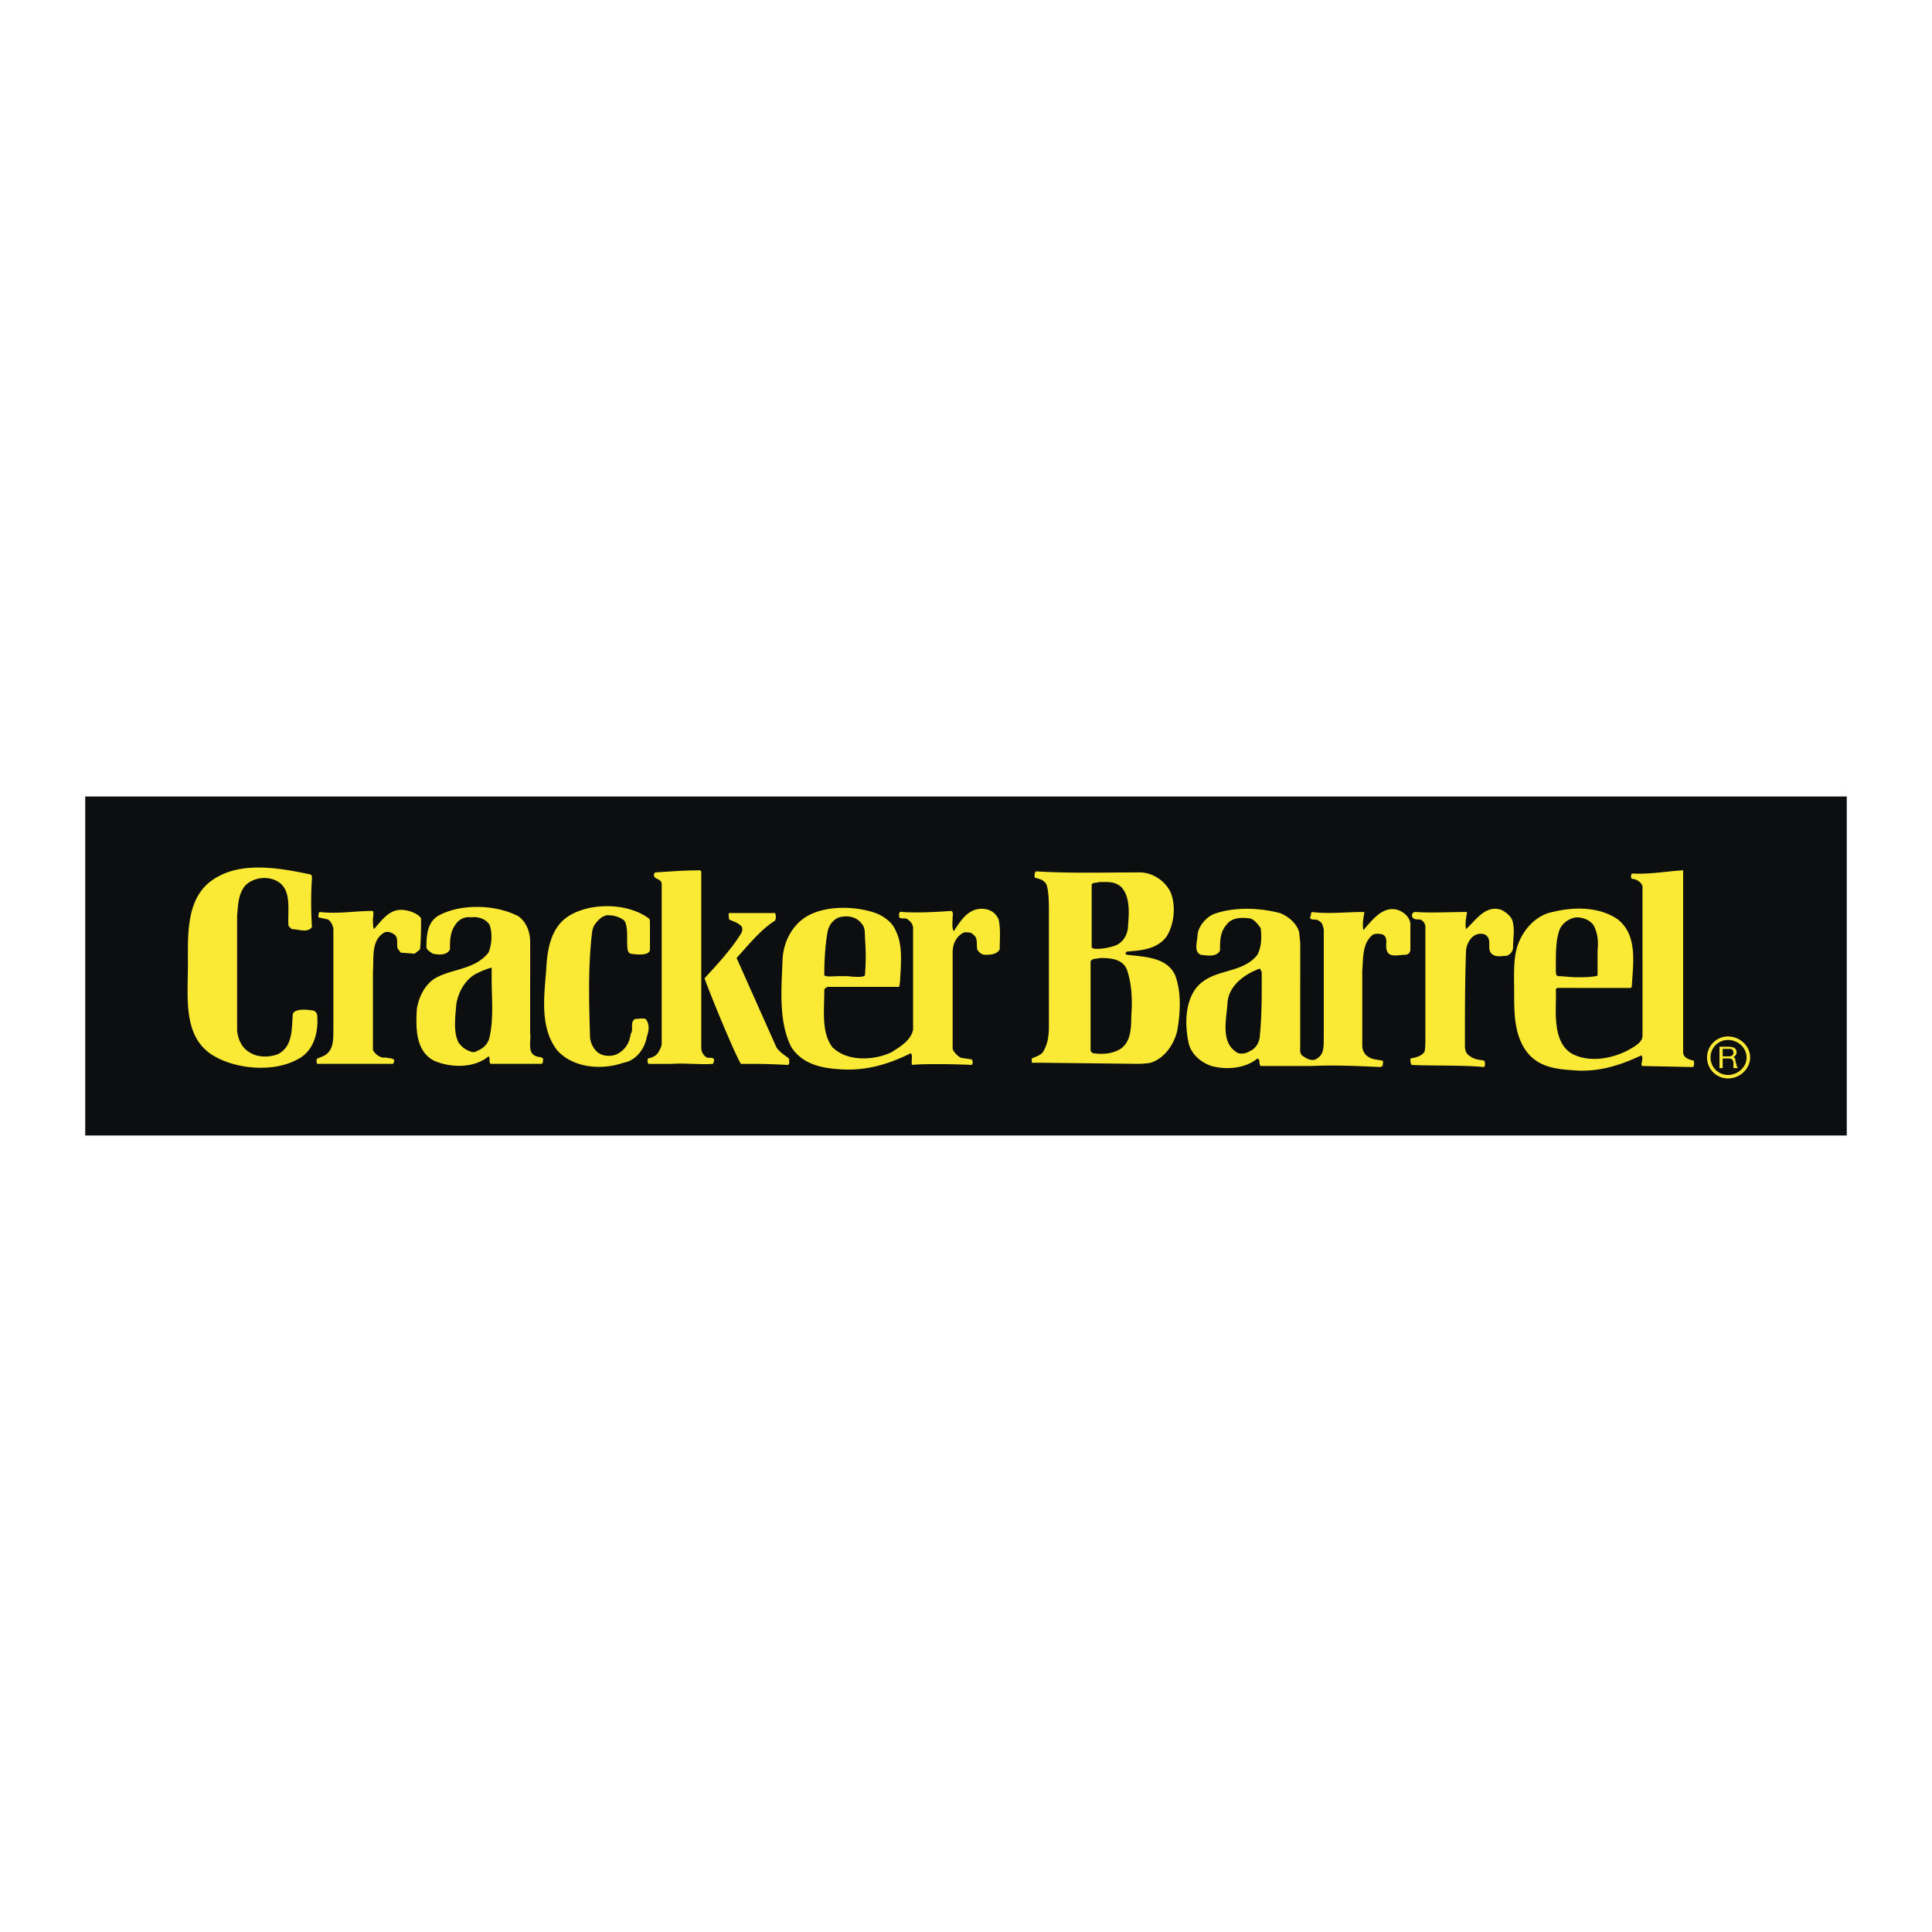
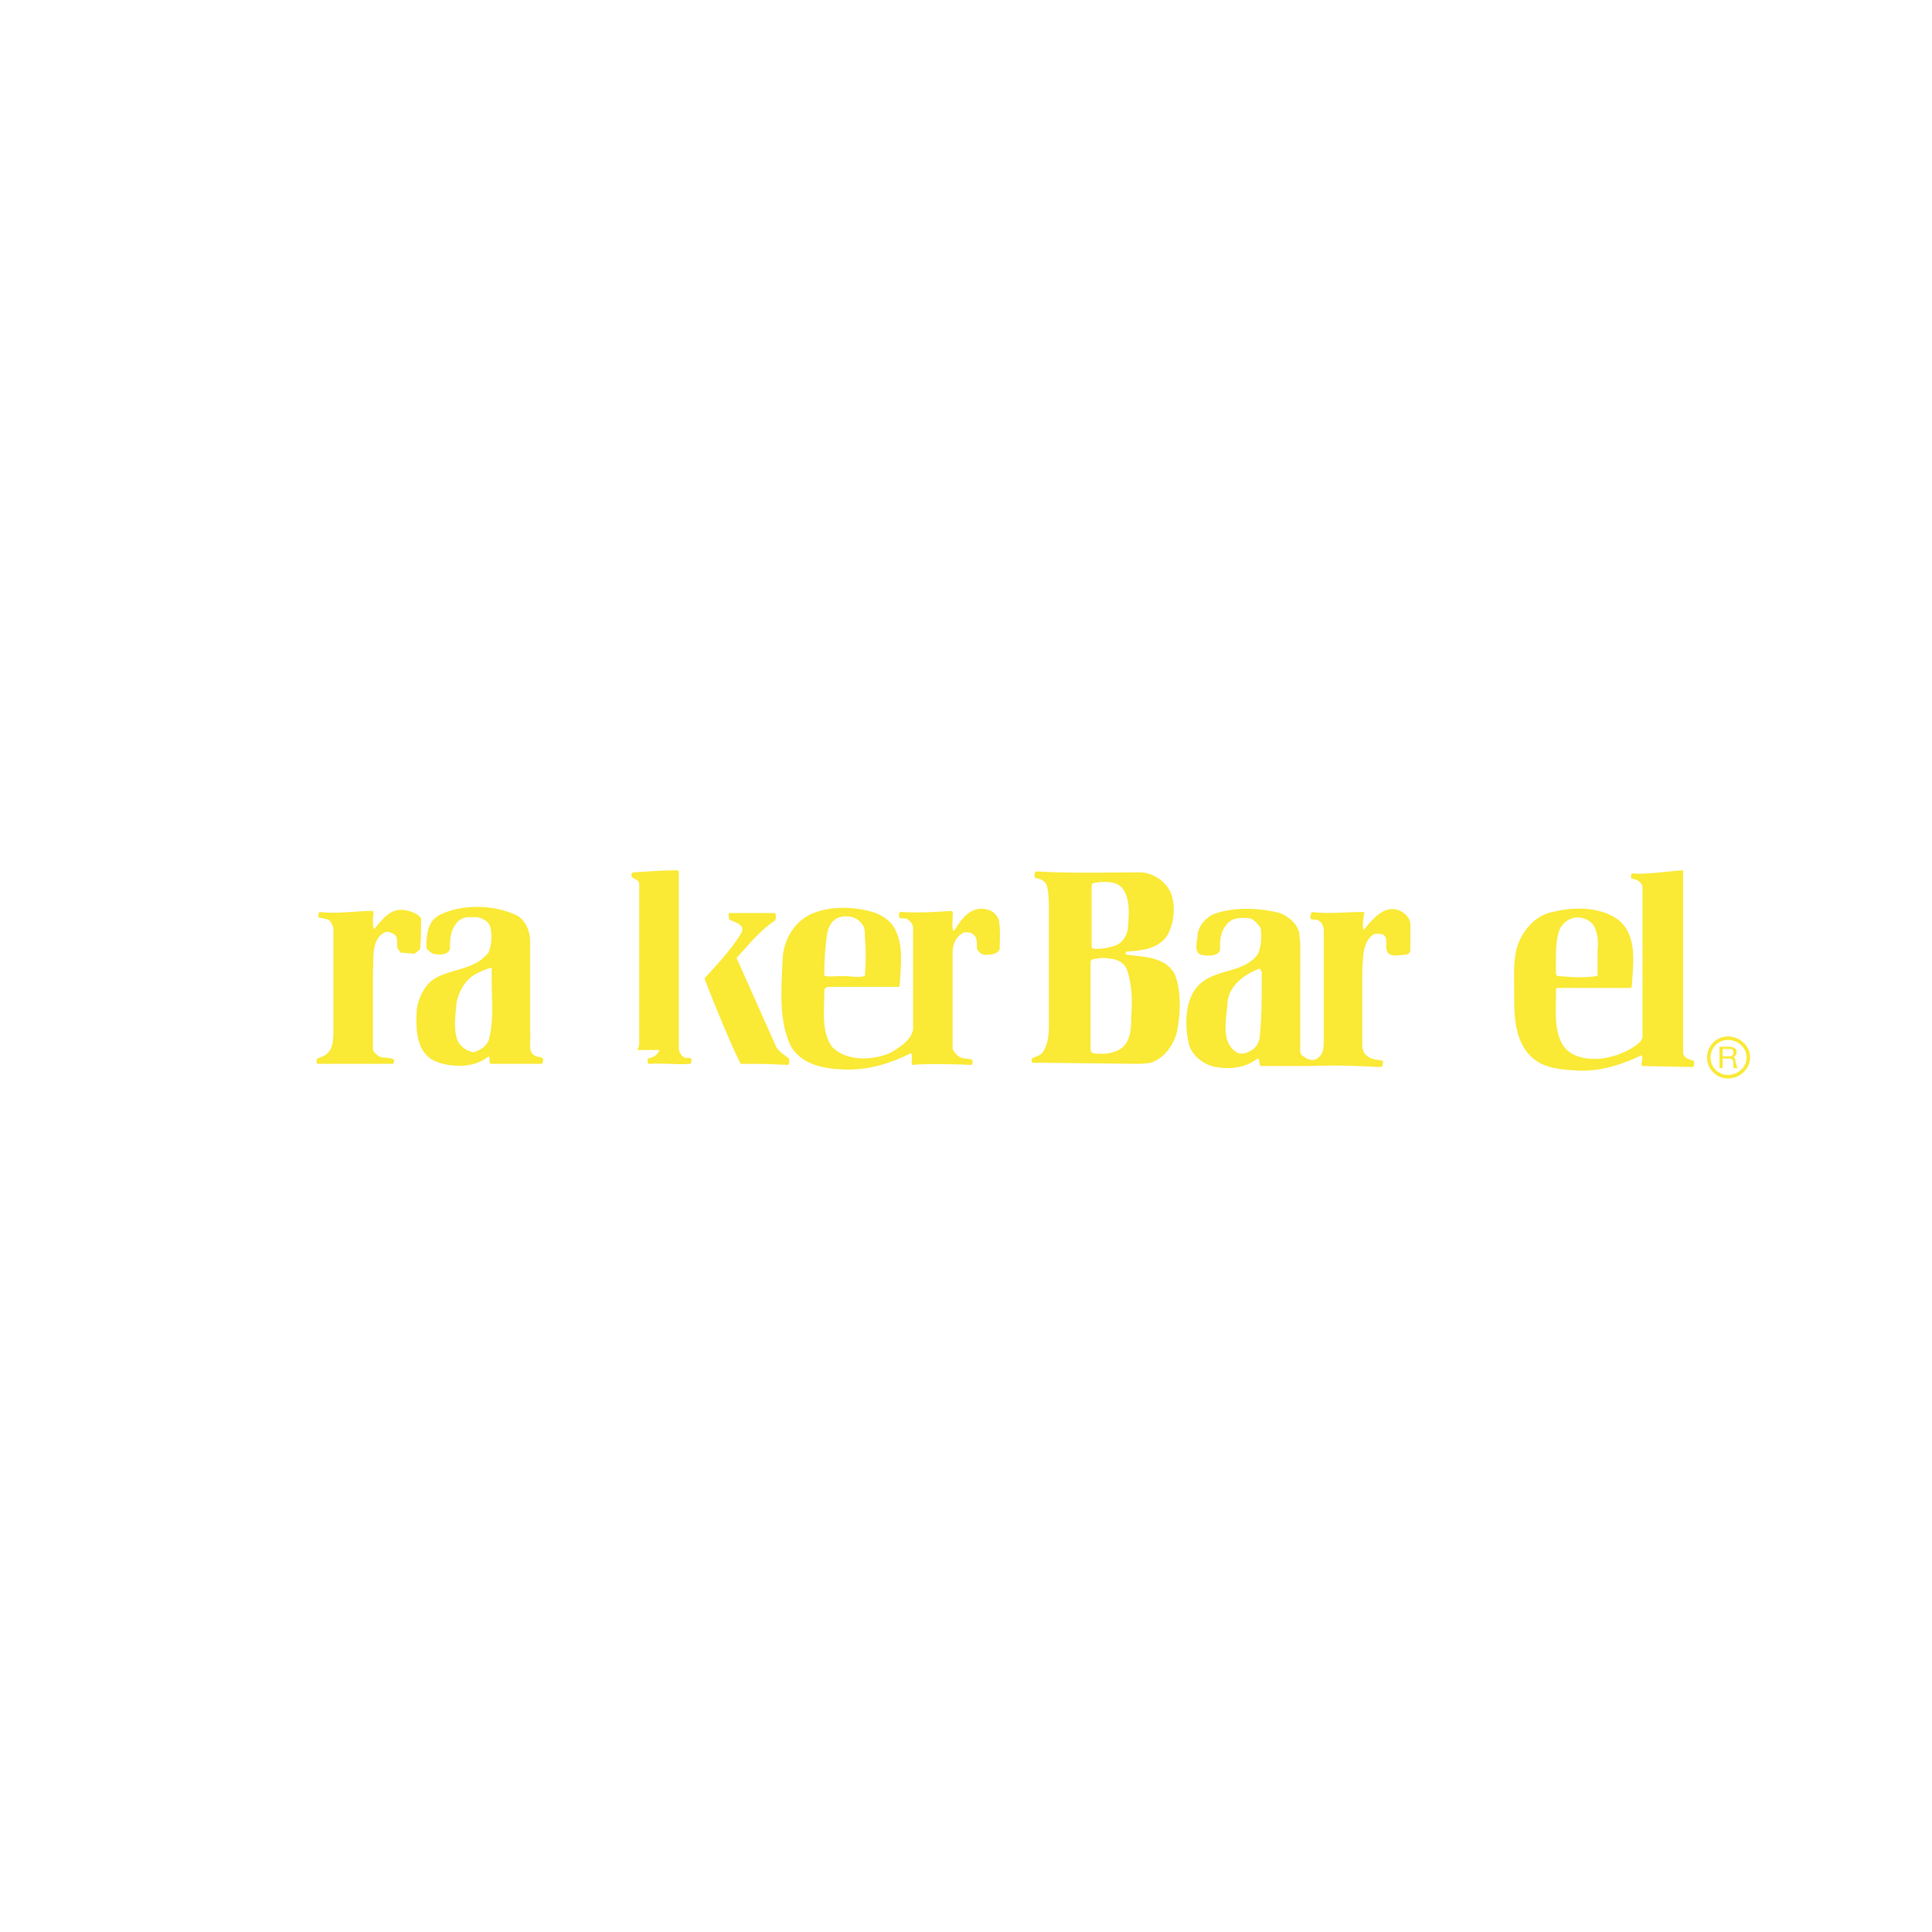
<svg xmlns="http://www.w3.org/2000/svg" width="2500" height="2500" viewBox="0 0 192.756 192.756">
  <path fill-rule="evenodd" clip-rule="evenodd" fill="#fff" d="M0 0h192.756v192.756H0V0z" />
-   <path fill-rule="evenodd" clip-rule="evenodd" fill="#0c0e0f" d="M8.504 113.291h175.748V79.465H8.504v33.826z" />
-   <path d="M31.126 87.575a37.576 37.576 0 0 0 0 4.909c-.427.64-1.387.213-2.027.213l-.32-.32c-.106-1.708.427-3.841-1.387-4.588-1.067-.427-2.347-.106-2.988.64-.64.854-.64 1.814-.747 2.881v11.524c.106.96.533 1.813 1.387 2.241.747.427 1.814.427 2.667.106 1.494-.747 1.387-2.454 1.494-3.948.106-.747 1.92-.427 1.92-.427s.534 0 .534.64c.106 1.708-.427 3.521-2.027 4.269-2.348 1.28-5.976.961-8.217-.32-3.201-1.813-2.668-5.762-2.668-9.177 0-3.201-.213-7.042 2.988-8.75 2.667-1.494 6.296-.854 9.283-.213.001-.001.108.106.108.32zM64.846 91.95v2.774c0 .64-1.281.534-1.921.427-.32-.107-.32-.533-.32-.533-.106-.854.106-2.134-.32-2.775-.533-.427-1.174-.533-1.707-.533-.534.106-.854.427-1.174.854-.214.213-.32.747-.32.747-.427 3.521-.32 6.936-.213 10.671.107.64.427 1.28 1.067 1.601a2.086 2.086 0 0 0 1.601 0c.854-.427 1.281-1.174 1.387-2.027.32-.427-.106-1.174.427-1.494.32 0 .747-.106 1.067 0 .427.533.32 1.174.107 1.813-.214 1.174-1.067 2.348-2.348 2.562-2.135.747-5.016.533-6.616-1.28-1.707-2.241-1.28-5.336-1.067-8.003.107-2.241.534-4.482 2.561-5.549 2.241-1.174 5.655-1.067 7.683.426-.001-.002.106.105.106.319zM142.102 104.968c-.32.427-.854.534-1.387.641 0 .213 0 .427.107.641 2.348.106 5.016 0 7.256.213a.68.68 0 0 0 0-.641c-.533-.106-.961-.106-1.387-.427-.535-.319-.535-.747-.535-1.174 0-3.414 0-6.296.107-9.283 0-.64.428-1.494 1.066-1.707.32-.107.748-.107.961.106.533.427.107 1.174.428 1.707.426.534 1.066.32 1.6.32.32-.106.641-.427.641-.854 0-.96.213-1.921-.107-2.774-.213-.427-.639-.747-1.066-.96-1.6-.533-2.561 1.067-3.521 1.921-.107-.534 0-1.067.107-1.708h-.107c-1.707 0-3.414.107-5.016 0a.342.342 0 0 0-.318.534c.105.213.426.213.746.213.32.106.533.427.533.747v11.418c-.001 0-.001.854-.108 1.067z" fill-rule="evenodd" clip-rule="evenodd" fill="#fae935" />
-   <path d="M65.806 104.755c-.214.533-.64.747-1.174.854 0 .213-.106.427.106.533h2.241c1.494-.106 2.774.107 4.161 0l.107-.32c0-.427-.427-.213-.747-.319-.32-.214-.534-.534-.534-.961V86.935l-.107-.107c-1.494 0-2.881.107-4.481.213l-.107.107c-.213.64.747.427.747 1.067v15.899c.002 0 .002.321-.212.641z" fill-rule="evenodd" clip-rule="evenodd" fill="#fae935" />
+   <path d="M65.806 104.755c-.214.533-.64.747-1.174.854 0 .213-.106.427.106.533c1.494-.106 2.774.107 4.161 0l.107-.32c0-.427-.427-.213-.747-.319-.32-.214-.534-.534-.534-.961V86.935l-.107-.107c-1.494 0-2.881.107-4.481.213l-.107.107c-.213.64.747.427.747 1.067v15.899c.002 0 .002.321-.212.641z" fill-rule="evenodd" clip-rule="evenodd" fill="#fae935" />
  <path d="M77.331 91.096a.91.91 0 0 1 0 .747c-1.494.96-2.668 2.455-3.842 3.735l3.949 8.856c.213.427.854.854 1.28 1.174 0 .213.107.533-.107.641-2.027-.107-2.881-.107-4.695-.107-.747-1.28-3.095-7.043-3.628-8.536 1.281-1.388 2.562-2.774 3.521-4.269.213-.32.32-.534.213-.854-.32-.427-.854-.534-1.28-.747 0-.213-.107-.427 0-.64h4.589z" fill-rule="evenodd" clip-rule="evenodd" fill="#fae935" />
  <path d="M84.694 98.459h5.015c.107-.427.107-.96.107-.96.106-1.601.213-3.309-.427-4.589-.32-.854-1.174-1.494-2.027-1.814-1.814-.641-4.375-.747-6.189 0-1.921.747-2.988 2.667-3.095 4.588-.106 2.881-.427 6.189.854 8.75 1.067 1.707 2.988 2.134 4.802 2.241 2.668.213 5.015-.534 7.149-1.601.213.319 0 .746.107 1.174.854-.107 3.735-.107 5.975 0 .108-.214.108-.32 0-.534-.426-.106-.853-.106-1.173-.213-.32-.214-.64-.534-.747-.854v-9.604c0-.96.427-1.707 1.174-2.027.32 0 .747 0 .854.214.533.32.32.96.426 1.494.107.213.428.534.748.534.533 0 1.174 0 1.494-.534 0-.96.105-2.027-.107-2.988-.32-.747-.961-1.067-1.707-1.067-1.388 0-2.135 1.281-2.775 2.241-.213-.427-.107-.96-.107-1.387 0-.213.107-.427-.106-.64-1.601.106-3.308.213-4.909.106-.427-.106-.32.32-.32.534.213.213.641 0 .854.213.32.213.533.534.533.854v10.138c-.213 1.066-1.28 1.707-2.134 2.24-1.494.747-3.948.961-5.441-.106-.214-.106-.107-.106-.427-.32-1.174-1.493-.854-3.628-.854-5.762 0-.107.107-.214.32-.32h2.133v-.001zm-.108-1.067h-.96c-.427 0-1.281.107-1.388-.106 0-1.494.107-3.095.32-4.269.107-.64.534-1.28 1.174-1.494.747-.213 1.708-.107 2.241.64.32.32.32.854.32 1.387a21.77 21.77 0 0 1 0 3.735c.001.214-.853.214-1.707.107zM157.254 98.565h-1.812c-.215 0-.215.214-.215.214.107 1.601-.533 5.229 1.709 6.402 1.707.854 3.947.427 5.549-.427.533-.32 1.387-.747 1.387-1.388V88.428c-.107-.427-.641-.747-1.068-.747-.105-.107-.105-.32 0-.534 1.709.106 3.416-.213 5.123-.32v18.14c0 .534.533.747 1.066.854 0 .107.107.534-.105.641l-5.016-.106-.107-.106c0-.32.213-.641 0-.961-2.027.961-4.268 1.707-6.723 1.494-1.814-.106-3.521-.32-4.695-1.814-1.279-1.707-1.279-3.841-1.279-5.976 0-1.601-.107-3.201.32-4.588.533-1.601 1.812-3.095 3.52-3.415 2.135-.534 4.695-.534 6.51.747 2.027 1.601 1.494 4.481 1.387 6.723l-.105.106h-5.446v-.001zm0-1.066c.641 0 1.389 0 1.922-.107 0 0 .213 0 .213-.106v-2.454c.107-.96 0-1.814-.426-2.561-.428-.534-1.068-.747-1.709-.747-.746.106-1.492.64-1.707 1.387-.32.96-.32 2.241-.32 3.414 0 .961 0 .961.215 1.067.533 0 1.279.107 1.812.107zM108.916 91.096v3.415c.107.32 1.707.107 2.455-.213.746-.32 1.174-1.174 1.174-1.921.105-1.28.213-2.881-.641-3.841-.641-.64-1.494-.534-2.24-.534-.215.107-.748 0-.748.32v2.774zm-.107 8.323v5.442l.215.214c.746.106 1.6.106 2.348-.214 1.387-.533 1.494-2.027 1.494-3.415.105-1.493.105-3.094-.428-4.694-.426-1.067-1.6-1.174-2.668-1.174-.32.106-.746 0-.961.32v3.521zm-4.161-.107v-7.47-.854c0-.854 0-1.92-.215-2.667-.213-.534-.746-.64-1.172-.747-.107-.213 0-.427 0-.534l.105-.106c3.309.213 6.936.106 10.352.106 1.279 0 2.561.854 3.094 2.028.533 1.387.32 3.201-.426 4.375-.961 1.28-2.562 1.387-3.949 1.494 0 0-.32.213 0 .32 1.707.213 3.949.213 4.803 2.027.639 1.707.533 3.734.213 5.549-.32 1.387-1.281 2.774-2.668 3.201-.533.106-1.281.106-1.281.106l-9.389-.106h-1.174v-.427c.426-.214.959-.32 1.174-.747.426-.747.533-1.494.533-2.561v-2.987zM52.895 97.712v-3.735c0-1.067-.427-2.027-1.174-2.561-2.241-1.173-5.656-1.28-7.896-.106-1.174.64-1.281 1.921-1.281 3.201 0 .213.32.427.641.64.534.107 1.387.213 1.707-.427 0-.854 0-1.708.534-2.454.32-.534.96-.854 1.601-.747.747-.107 1.494.213 1.813.747.32.854.214 2.027-.106 2.774-1.281 1.601-3.308 1.601-4.909 2.348-1.281.533-2.027 1.921-2.241 3.309-.106 1.92-.106 4.161 1.707 5.121 1.708.747 4.055.747 5.442-.427.213.107 0 .534.213.747h5.015c.213 0 .213-.213.213-.32.107-.427-.427-.319-.64-.427-.96-.319-.534-1.387-.64-2.347v-5.336h.001zm-3.842 0c0 1.921.213 3.948-.214 5.762-.106.641-.64 1.174-1.28 1.388-.107.106-.213.106-.427.106-.747-.213-1.067-.533-1.388-.96-.533-1.067-.32-2.562-.213-3.842.213-1.28.96-2.561 2.134-3.095.427-.213.96-.427 1.388-.533v1.174zM129.725 97.712v-3.628l-.107-1.067c-.213-.854-1.066-1.601-1.92-1.92-2.027-.534-4.588-.641-6.617.107-.746.32-1.492 1.173-1.6 2.027 0 .64-.428 1.707.32 2.027.746.106 1.6.213 1.92-.427 0-.96 0-1.814.641-2.561.533-.747 1.494-.747 2.348-.641.428.107.746.534 1.066.96.107.854.107 1.814-.32 2.668-1.6 2.027-4.588 1.28-6.188 3.414-1.068 1.494-1.068 3.735-.641 5.549.32 1.067 1.279 1.814 2.24 2.135 1.602.427 3.416.213 4.588-.747.32.106.107.533.32.747h5.123c2.348-.106 4.588 0 6.828.106l.215-.106c0-.106.105-.427 0-.534-.533-.106-1.068-.106-1.494-.427-.32-.213-.533-.64-.533-1.066v-7.47c.105-1.28 0-2.668.959-3.521.215-.213.641-.213 1.068-.106.641.32.213 1.067.426 1.601.215.747 1.174.427 1.814.427.32 0 .533-.214.533-.534V92.27c0-.747-.641-1.281-1.279-1.494-1.494-.427-2.562 1.067-3.416 2.027-.105-.747 0-1.067.107-1.814h-.107c-1.707 0-3.521.214-5.121 0-.107.107-.107.214-.107.32-.32.64.533.32.748.533.426.214.426.534.533.854V103.473c0 1.174 0 1.814-.854 2.241-.32.106-.748 0-1.174-.32-.428-.213-.32-.747-.32-1.066v-6.616h.001zm-3.842 0c0 1.921 0 3.842-.213 5.869-.107.533-.428 1.066-.961 1.28-.32.214-.746.32-1.174.214-1.814-.961-1.174-3.309-1.066-5.016.105-1.707 1.707-2.881 3.201-3.415.105 0 .105.214.213.32v.748zM38.489 105.502c.213.106.747 0 .854.319l-.106.32h-7.576c-.107-.106-.107-.427 0-.533.533-.214.96-.32 1.28-.854.32-.534.32-1.281.32-2.027V92.59c-.107-.32-.213-.64-.534-.854l-.96-.213c0-.107 0-.427.107-.534 1.814.214 3.521-.106 5.335-.106.106.32 0 .533 0 .854 0 .427 0 .747.106.96.747-.854 1.494-1.921 2.668-1.921.854 0 1.814.427 2.027.854 0 .96 0 2.134-.107 3.095l-.534.427-1.387-.107-.32-.426c-.106-.534.107-1.067-.32-1.387-.32-.214-.64-.32-.96-.214-1.388.747-1.067 2.562-1.174 3.948v7.79c.214.426.748.852 1.281.746z" fill-rule="evenodd" clip-rule="evenodd" fill="#fae935" />
  <path d="M172.408 103.406c.584 0 1.143.238 1.547.623.398.377.654.896.654 1.473 0 .576-.256 1.095-.654 1.472a2.264 2.264 0 0 1-1.547.623c-.58 0-1.105-.233-1.482-.611l-.002-.001a2.085 2.085 0 0 1-.611-1.482 2.093 2.093 0 0 1 2.095-2.097zm1.309.875a1.92 1.92 0 0 0-1.309-.526 1.741 1.741 0 0 0-1.748 1.747c0 .485.195.923.51 1.237.314.314.752.509 1.238.509.494 0 .965-.201 1.309-.526.332-.313.543-.744.543-1.22a1.68 1.68 0 0 0-.543-1.221z" fill="#fae935" />
  <path d="M171.873 106.568h-.32v-2.134h.961c.32 0 .748.106.748.533 0 .32-.215.427-.32.534.105 0 .213.106.213.427l.107.32c0 .106 0 .213.105.213v.106h-.426v-.533c0-.214-.107-.427-.428-.427h-.641v.961h.001zm0-1.173h.641c.213 0 .428-.106.428-.319 0-.428-.215-.428-.428-.428h-.641v.747z" fill-rule="evenodd" clip-rule="evenodd" fill="#fae935" />
</svg>